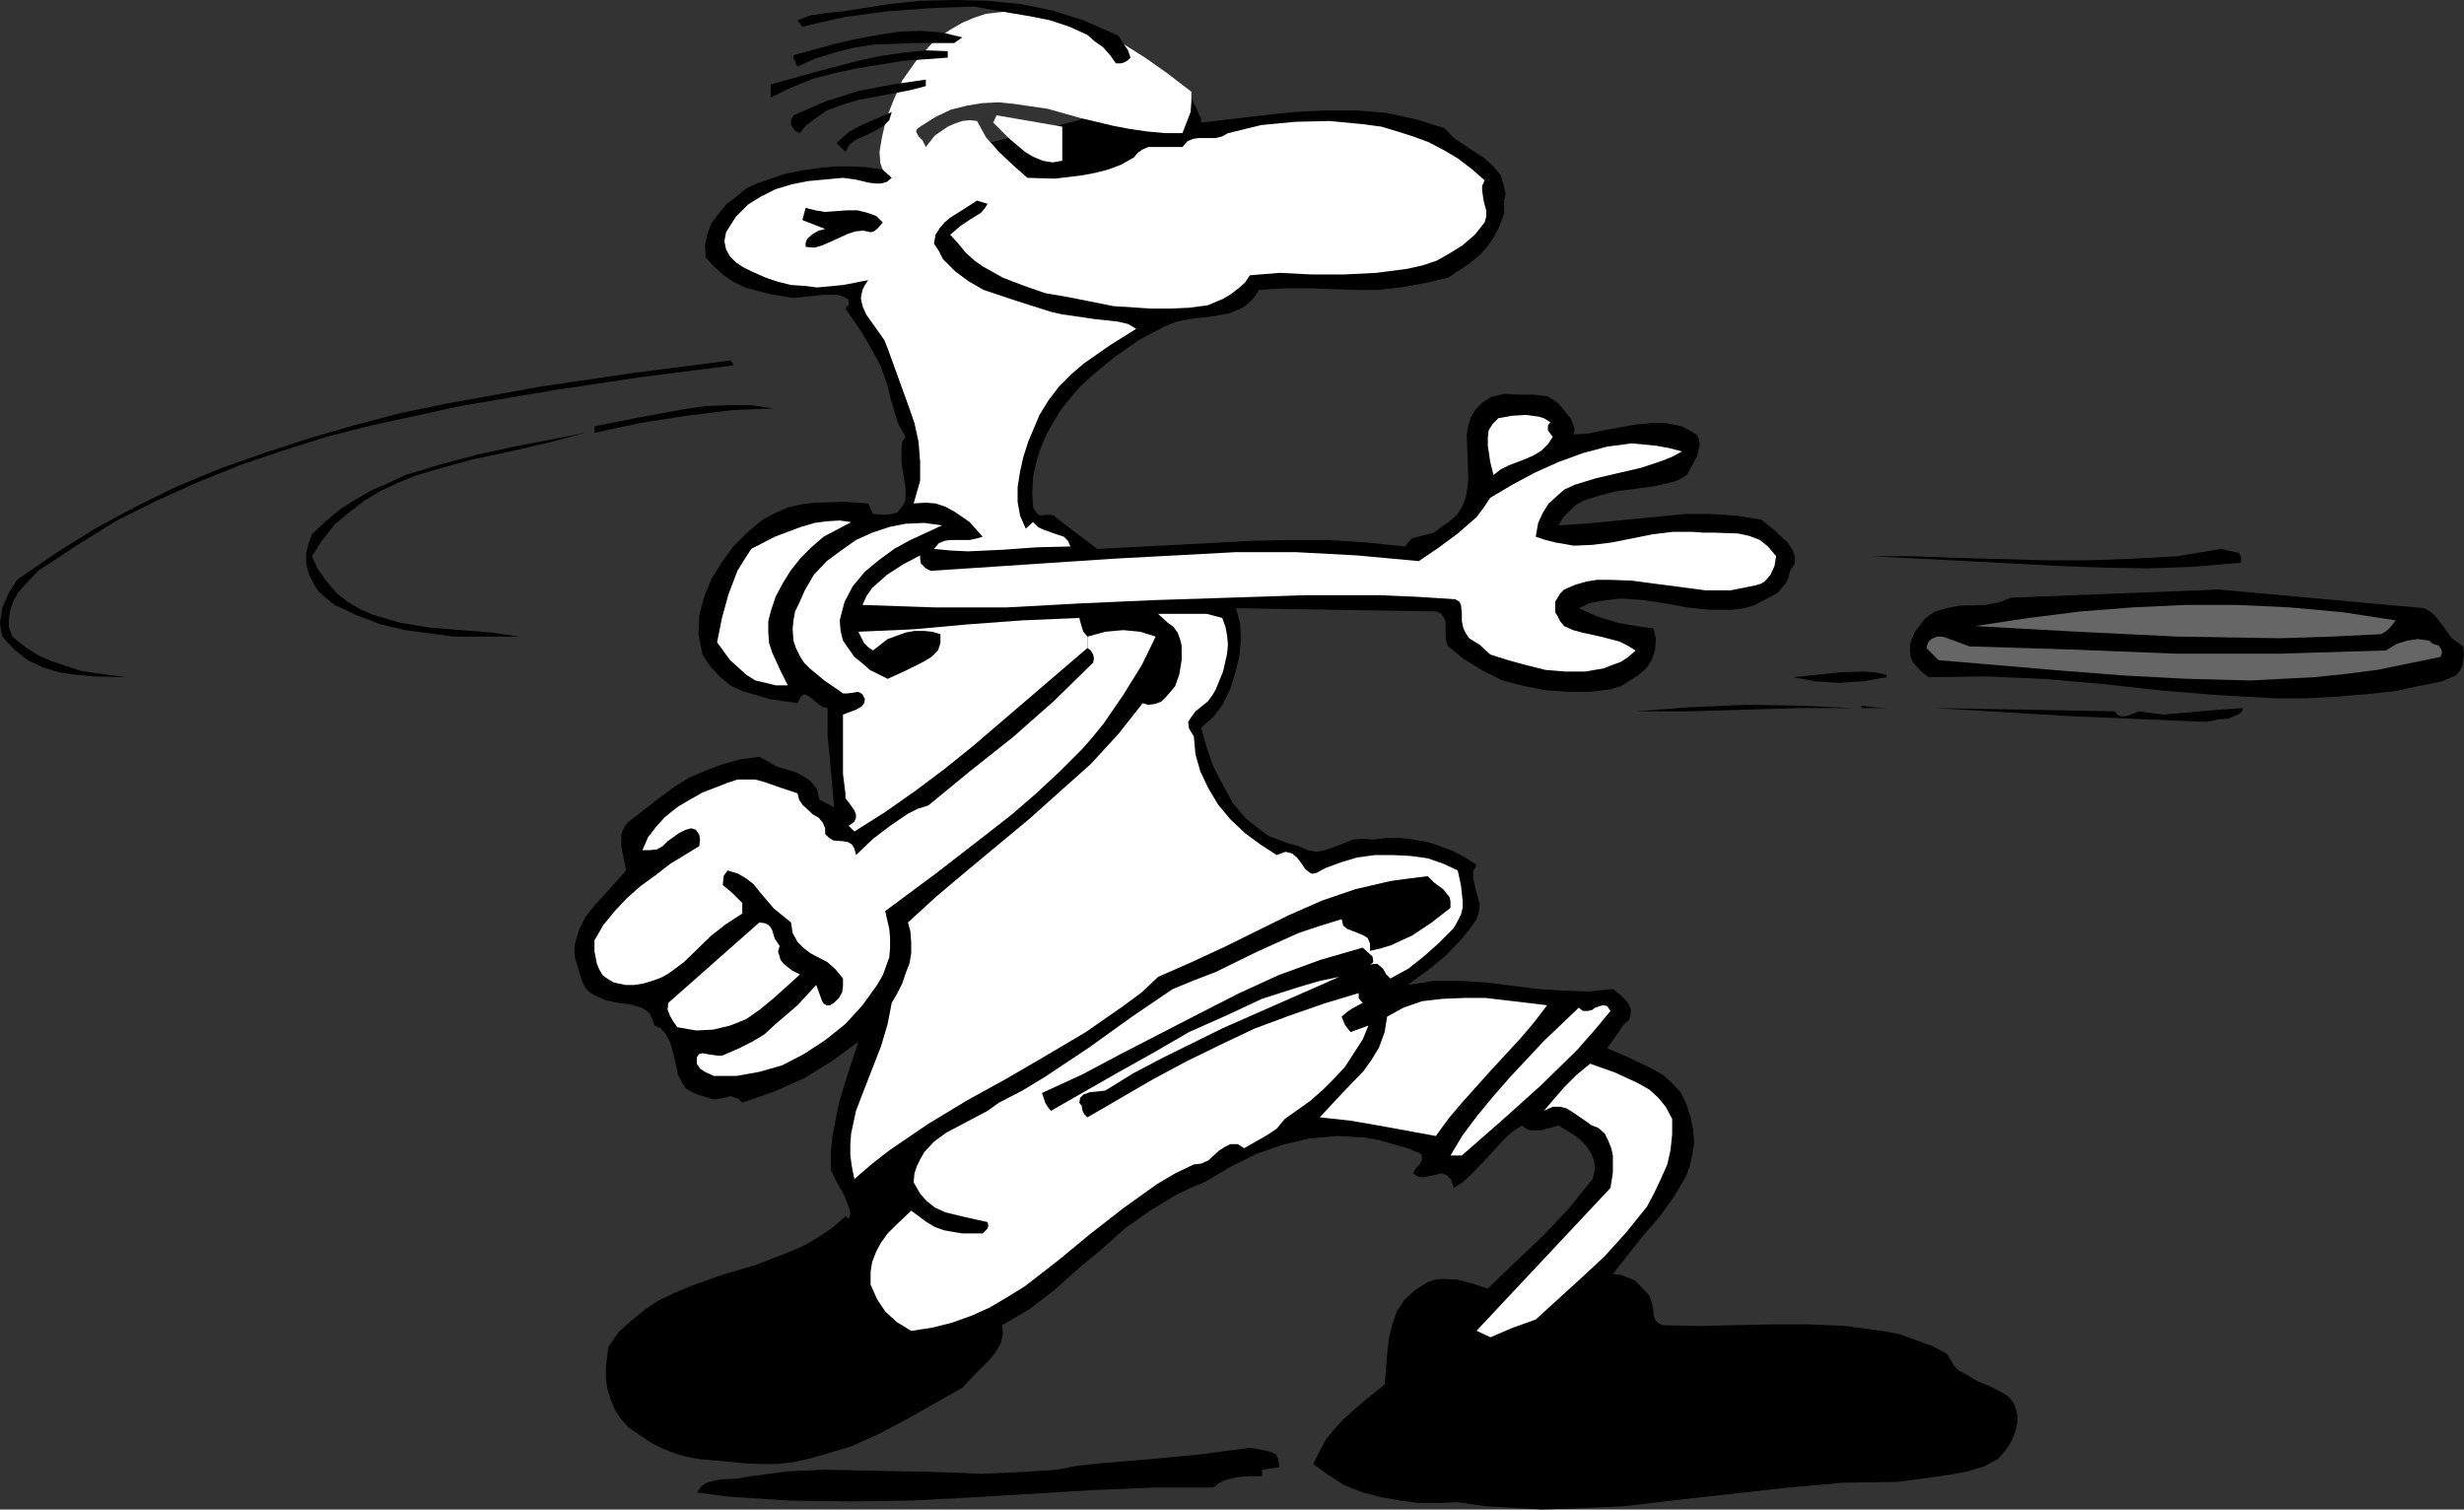
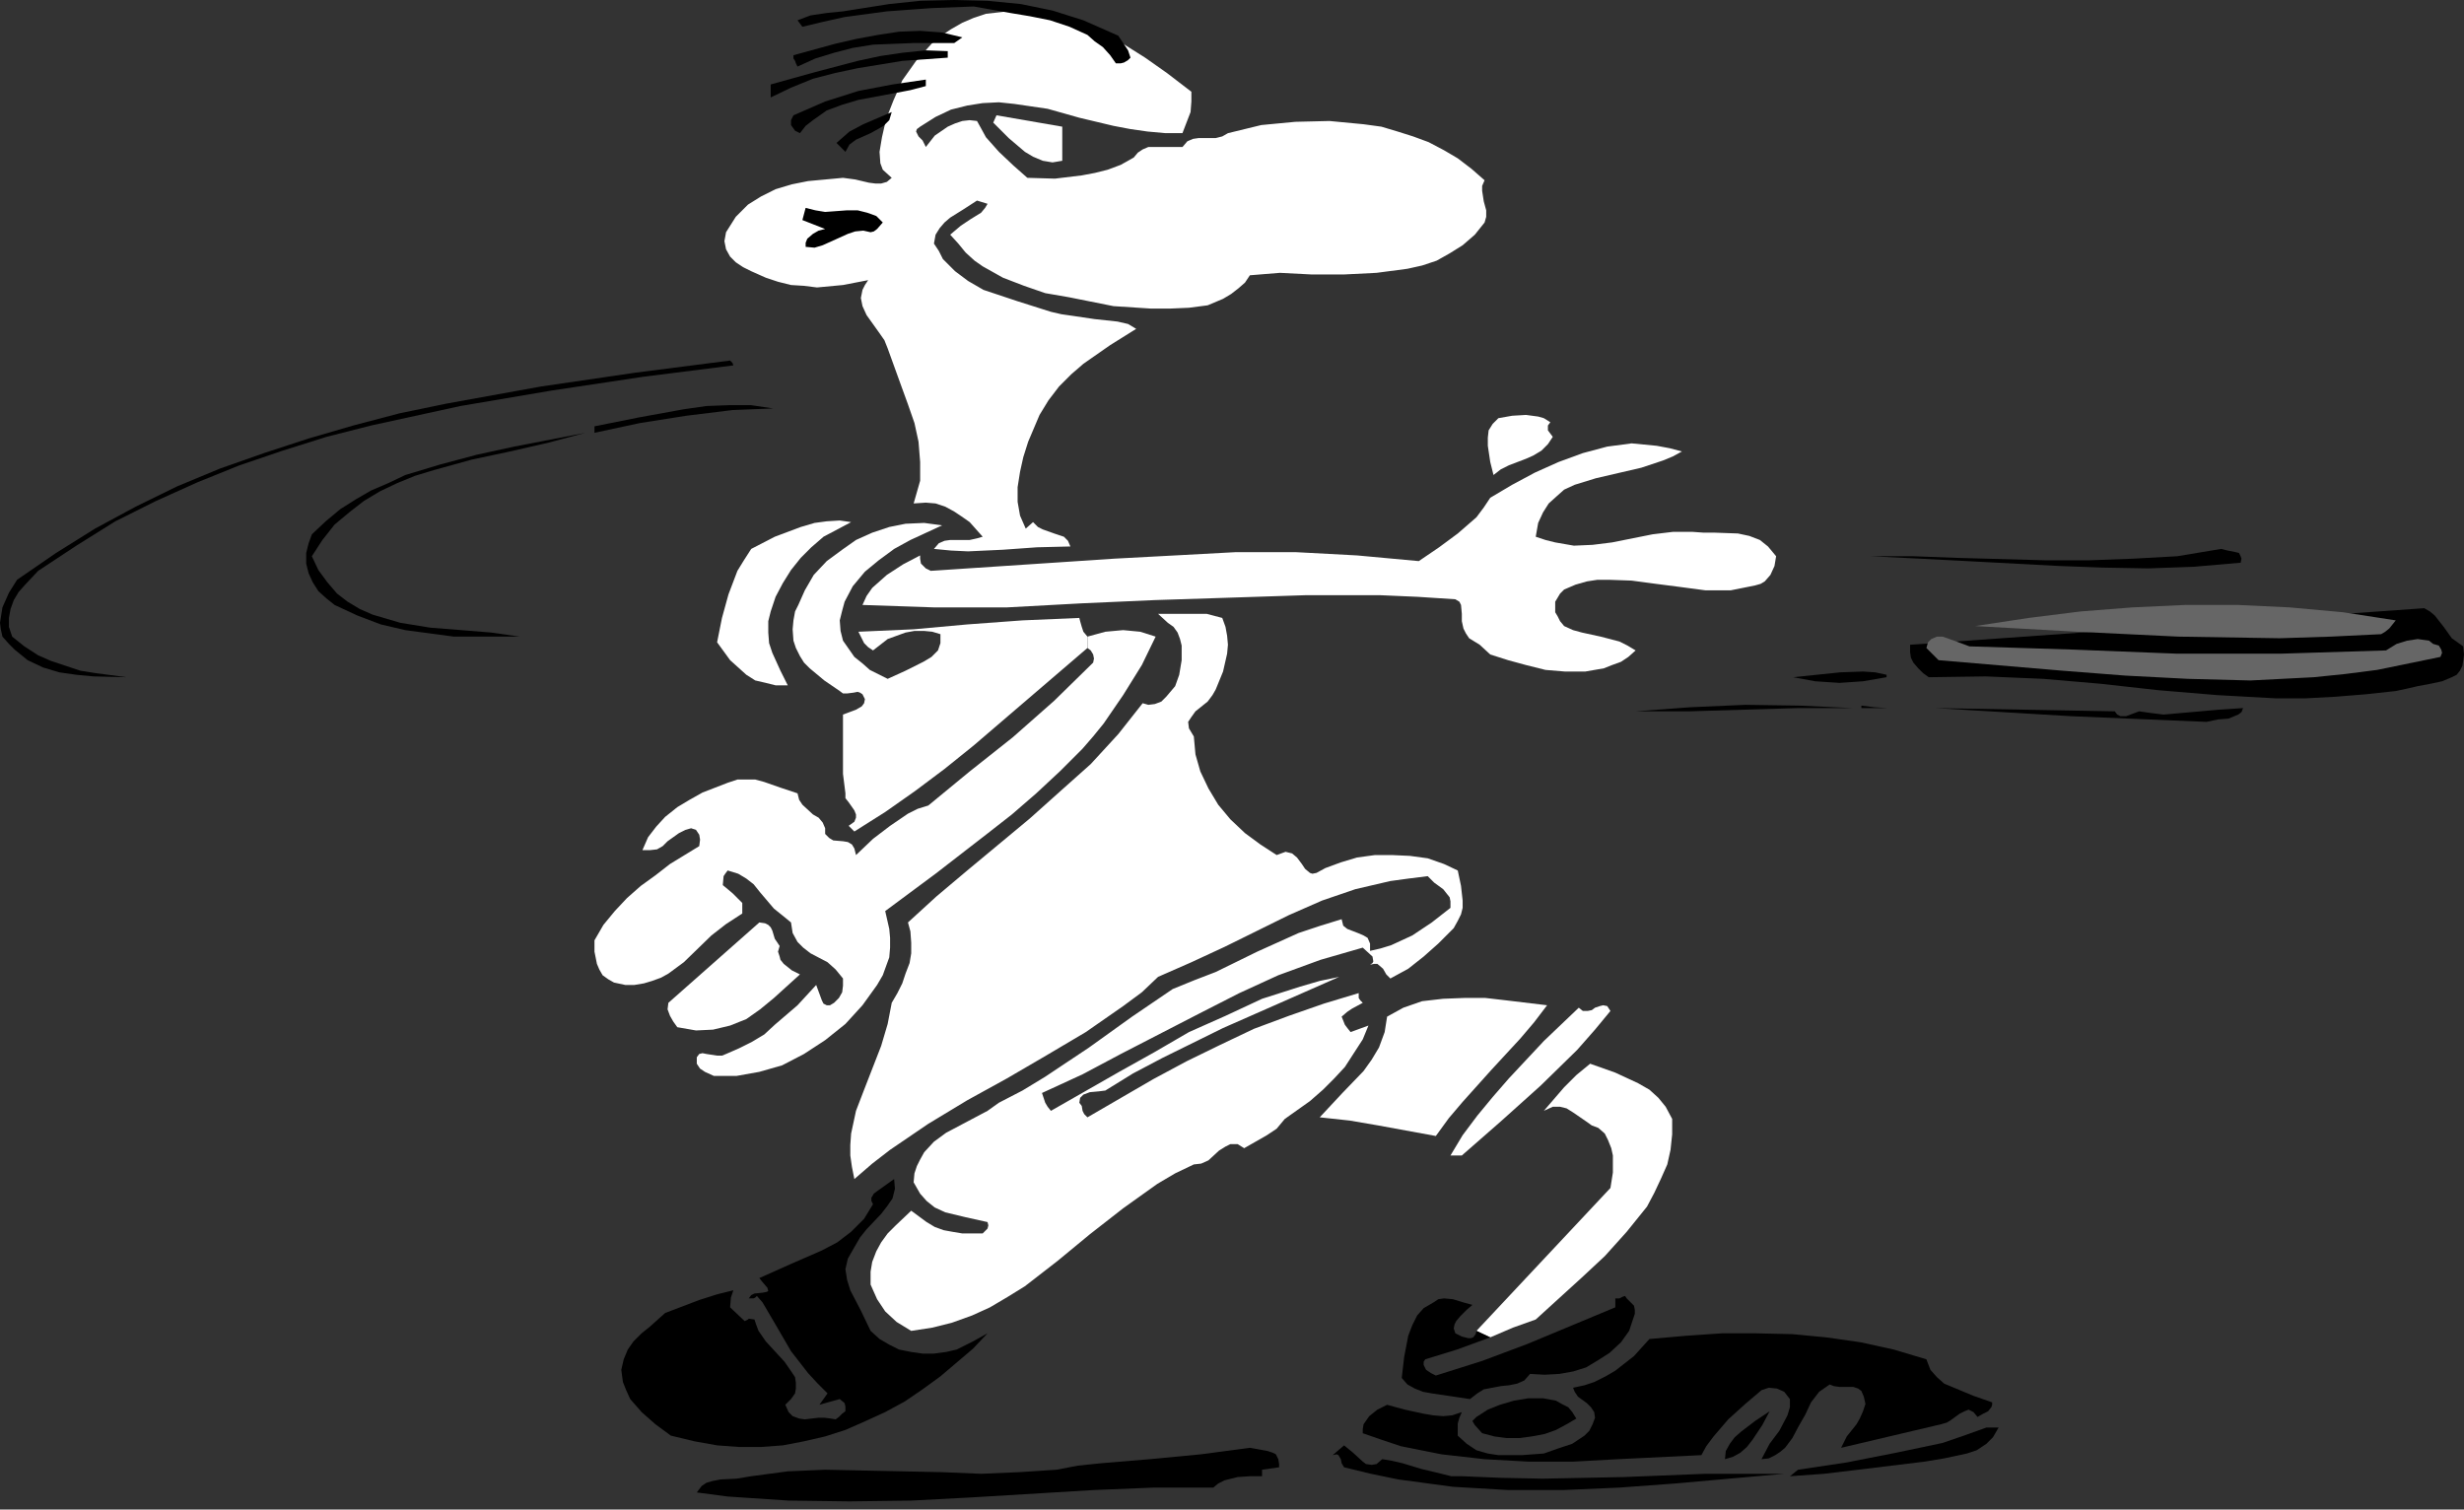
<svg xmlns="http://www.w3.org/2000/svg" xmlns:ns1="http://sodipodi.sourceforge.net/DTD/sodipodi-0.dtd" xmlns:ns2="http://www.inkscape.org/namespaces/inkscape" version="1.0" width="129.724mm" height="79.469mm" id="svg40" ns1:docname="T &amp; F - Discus 03.wmf">
  <rect width="100%" height="100%" fill="#333333" stroke="none" />
  <ns1:namedview id="namedview40" pagecolor="#ffffff" bordercolor="#000000" borderopacity="0.25" ns2:showpageshadow="2" ns2:pageopacity="0.0" ns2:pagecheckerboard="0" ns2:deskcolor="#d1d1d1" ns2:document-units="mm" />
  <defs id="defs1">
    <pattern id="WMFhbasepattern" patternUnits="userSpaceOnUse" width="6" height="6" x="0" y="0" />
  </defs>
-   <path style="fill:#000000;fill-opacity:1;fill-rule:evenodd;stroke:none" d="m 237.067,18.257 -0.162,0.646 0.162,0.646 0.808,1.616 0.808,1.777 0.323,0.646 v 0.808 l 12.282,-1.454 6.141,-0.646 6.302,-0.323 h 6.141 l 5.979,0.485 5.979,1.293 5.656,1.777 1.616,1.777 2.101,1.454 4.202,2.747 1.778,1.616 1.454,1.777 0.646,2.262 0.323,1.454 -0.323,1.293 V 42.493 l -0.808,2.262 -1.131,2.262 -1.293,1.939 -1.616,1.777 -1.939,1.616 -4.363,2.908 -4.848,1.131 -4.686,0.808 -4.525,0.485 h -4.525 l -9.211,-0.323 h -4.686 l -5.171,0.323 -0.646,1.131 -0.97,1.131 -0.97,0.808 -0.97,0.646 -2.424,0.969 -2.586,0.485 -5.333,0.646 -2.424,0.485 -2.424,0.969 -5.171,2.747 -4.848,3.393 -4.686,3.878 -2.262,2.1 -1.778,2.1 -1.939,2.424 -1.454,2.424 -1.454,2.585 -1.131,2.747 -0.808,2.585 -0.646,3.07 -0.162,3.07 0.162,2.908 0.646,0.969 0.485,0.485 0.485,0.162 0.808,-0.162 h 1.131 l 0.646,0.162 0.485,0.485 8.08,6.14 15.675,-0.808 15.029,-0.808 7.595,-0.162 h 7.595 l 7.595,0.485 7.757,0.808 0.646,-0.808 0.808,-0.808 1.778,-0.485 1.939,-0.485 0.808,-0.323 0.808,-0.646 2.101,-1.454 1.454,-1.293 1.131,-1.777 0.646,-1.777 0.323,-1.939 0.162,-1.939 -0.162,-4.362 -0.162,-4.039 0.323,-1.939 0.485,-1.616 0.97,-1.616 1.293,-1.293 1.778,-1.131 2.586,-0.646 2.909,0.162 h 2.909 l 2.747,0.323 1.131,0.646 1.131,0.808 2.424,2.908 0.646,1.616 0.162,0.808 -0.323,0.808 2.909,-0.162 3.07,-0.646 6.302,-1.131 3.232,-0.323 h 2.909 l 3.232,0.646 2.909,1.616 0.485,0.969 0.162,0.969 -0.485,2.262 -1.131,2.1 -0.97,1.777 -1.616,0.969 -1.454,0.485 -3.555,0.808 -7.434,0.969 -3.232,0.808 -3.394,1.131 -1.454,0.808 -1.293,1.293 -1.131,1.131 -0.97,1.616 5.171,-0.323 5.01,-0.485 10.019,-0.969 5.01,-0.485 h 5.01 l 5.171,0.323 5.01,0.808 2.586,2.1 2.586,2.424 0.97,1.454 0.485,1.293 v 1.454 l -0.97,1.454 -0.323,1.454 -0.485,0.969 -0.808,0.969 -0.808,0.969 -2.101,1.131 -2.424,1.293 -2.101,0.646 -2.424,0.323 h -4.525 l -4.525,-0.485 -4.363,-0.808 -4.363,-0.646 -4.363,-0.323 -4.04,0.485 -2.262,0.485 -2.101,0.969 3.555,1.616 4.202,1.293 3.717,0.646 3.394,0.485 0.485,2.1 -0.162,2.1 -0.646,1.939 -0.97,1.616 -1.616,1.454 -1.778,1.131 -1.778,1.131 -2.101,0.646 -4.04,0.485 h -4.363 l -4.525,-0.323 -4.202,-0.808 -4.363,-1.131 -3.878,-1.939 -3.717,-2.262 -3.232,-2.585 -0.323,-0.808 -0.162,-1.131 v -1.939 -1.131 l -0.323,-0.646 -0.485,-0.808 -1.131,-0.485 -39.754,-0.646 0.808,3.07 0.162,3.07 -0.323,3.393 -0.808,3.393 -0.97,3.07 -1.454,3.07 -1.939,2.585 -2.424,2.1 1.131,4.039 1.293,3.716 1.939,3.716 1.939,3.555 2.586,3.07 3.07,2.424 1.616,1.131 1.778,0.646 2.101,0.808 1.939,0.485 1.778,0.808 1.778,0.323 1.778,-0.323 1.778,-0.646 3.717,-1.454 2.101,-0.162 1.778,0.162 2.747,-0.323 h 2.909 l 2.424,0.323 2.909,0.485 2.424,0.808 2.586,0.969 2.424,1.293 2.262,1.454 -0.646,1.293 v 1.454 l 0.646,2.747 0.646,2.424 -0.162,1.616 -0.485,1.293 -1.454,2.1 -1.454,1.777 -3.232,3.393 -3.555,2.908 -4.04,2.908 5.333,-0.808 h 5.333 l 5.01,0.323 5.171,0.646 5.171,0.646 4.848,0.323 5.171,0.162 4.848,-0.485 1.454,1.131 1.293,1.293 0.485,0.808 0.323,0.808 v 0.808 l -0.323,1.293 -1.131,0.969 -0.97,1.454 -2.262,3.231 4.525,1.939 4.686,2.262 1.939,1.131 1.939,1.777 1.616,1.777 1.131,2.424 0.808,2.585 0.485,2.585 0.162,2.424 -0.323,2.1 -0.485,2.262 -0.808,2.262 -2.424,4.039 -2.909,4.039 -3.232,3.716 -3.07,3.878 -2.909,3.716 1.616,0.162 1.293,0.485 1.454,0.646 0.97,0.969 0.97,0.969 0.97,1.131 0.485,1.454 0.323,1.454 v 0.808 l 0.323,0.969 0.485,0.646 0.97,0.485 7.11,0.162 7.272,-0.162 7.272,-0.162 h 7.595 l 7.272,0.323 7.11,0.969 3.555,0.646 3.07,1.131 3.232,1.131 3.07,1.616 0.808,1.293 0.646,1.131 0.97,0.969 1.293,0.646 2.424,1.454 2.747,1.131 2.424,1.293 0.97,0.646 0.97,1.131 0.485,1.131 0.323,1.454 v 1.454 l -0.485,2.1 -0.646,1.454 -0.808,1.454 -0.97,1.131 -0.97,1.131 -2.747,1.454 -3.232,0.969 -3.394,0.646 -3.394,0.485 -7.11,0.969 -10.827,0.162 -10.989,0.969 -21.816,2.424 -10.827,1.293 -10.989,0.485 -5.494,0.162 -5.494,-0.323 -5.494,-0.323 -5.656,-0.808 -3.717,0.162 h -3.878 l -3.878,-0.485 -3.717,-0.646 -3.717,-0.969 -3.717,-1.454 -3.232,-2.1 -2.909,-2.1 1.293,-2.585 1.293,-2.424 1.616,-1.939 1.778,-1.939 4.04,-3.555 4.202,-3.393 0.485,-5.978 0.323,-3.07 0.646,-2.747 0.97,-2.747 1.454,-2.262 2.101,-1.939 2.586,-1.616 1.454,-0.485 1.616,-0.162 2.909,0.162 3.07,0.808 2.909,0.969 5.333,-5.17 5.656,-5.332 5.171,-5.493 4.686,-5.816 0.485,-1.939 -0.162,-1.616 -0.646,-1.616 -0.97,-1.454 -1.293,-1.293 -1.293,-0.969 -2.909,-1.777 -1.616,0.485 -1.939,0.485 h -2.101 l -0.808,-0.323 -0.808,-0.646 -1.939,1.293 -1.616,1.454 -3.232,3.555 -3.394,3.555 -1.616,1.454 -1.778,1.131 -0.485,-1.616 -0.97,-0.969 -0.97,-0.323 -1.293,0.323 -2.424,0.485 -0.97,-0.162 -0.97,-0.646 0.485,-0.969 0.808,-0.808 0.485,-0.808 V 230.074 l -0.162,-0.485 -2.747,-1.131 -2.909,-0.808 -2.747,-0.808 -2.747,-0.485 -5.656,-0.323 -5.494,0.485 -5.333,1.293 -5.171,1.777 -5.171,2.585 -5.171,3.07 -2.747,1.131 -2.747,1.293 -5.333,3.231 -5.01,3.555 -4.525,4.039 -4.848,4.039 -4.686,4.201 -4.848,3.716 -5.494,3.231 0.162,1.777 -0.485,1.939 -0.97,1.616 -1.131,1.454 -2.909,2.908 -2.586,2.747 -10.827,6.14 -5.494,2.908 -5.656,2.585 -5.979,1.777 -2.909,0.808 -3.07,0.646 -3.07,0.323 h -3.232 l -3.232,-0.162 -3.232,-0.323 -5.656,-0.485 -2.586,-0.485 -2.262,-0.646 -2.424,-0.969 -2.262,-1.131 -4.525,-3.07 -1.454,-1.616 -1.293,-1.939 -0.808,-1.939 -0.646,-2.1 -0.323,-2.262 v -2.1 l 0.485,-4.039 2.101,-3.07 2.586,-2.262 2.747,-2.262 2.747,-1.777 3.07,-1.454 3.07,-1.293 6.302,-2.262 6.626,-1.939 6.302,-2.424 3.07,-1.293 3.07,-1.777 2.909,-1.939 2.586,-2.262 0.646,0.485 0.323,-0.969 -0.162,-0.969 -0.97,-2.585 -1.454,-2.585 -1.293,-2.585 v -3.393 l 0.323,-3.393 1.293,-6.624 1.939,-6.301 1.939,-5.816 -5.333,3.878 -5.494,3.393 -5.818,2.585 -6.464,2.262 -0.808,-0.808 -0.97,-0.323 -0.646,-0.162 -1.131,0.323 -1.939,0.323 -0.808,-0.162 -0.97,-0.323 -1.616,-0.485 -1.131,-0.485 -1.131,-0.646 -0.485,-0.646 -1.131,-2.1 -0.485,-2.262 -0.485,-2.1 -0.646,-2.262 -1.131,-1.939 -0.808,-0.808 -1.131,-0.485 -0.485,-1.293 -0.485,-1.131 -0.808,-0.646 -0.808,-0.485 -2.262,-0.646 -2.424,-0.323 -2.424,-0.485 -2.101,-0.969 -1.131,-0.646 -0.808,-0.808 -0.646,-1.293 -0.485,-1.454 -0.485,-1.777 -0.485,-1.454 -0.162,-1.454 0.162,-1.454 0.808,-2.747 1.293,-2.585 1.939,-2.424 2.101,-2.262 4.04,-4.524 -0.97,-4.685 v -1.454 -1.131 l 0.646,-1.454 0.808,-0.969 5.818,-4.524 3.07,-2.262 3.07,-1.939 3.394,-1.454 3.394,-1.293 3.555,-0.969 3.717,-0.485 1.778,0.969 1.616,0.969 3.878,1.131 1.778,0.969 1.293,0.969 1.131,1.454 0.485,2.1 2.909,1.454 -0.808,-9.371 -0.485,-4.847 v -5.493 l -0.808,-0.162 -0.808,-0.485 -1.616,-1.293 -0.808,-0.646 -0.646,-0.162 -0.646,0.485 -0.646,1.293 -5.494,-0.808 -2.747,-0.808 -2.747,-0.808 -2.424,-1.131 -2.101,-1.777 -1.939,-2.1 -1.454,-2.262 -0.808,-4.039 0.162,-3.716 0.97,-3.716 1.454,-3.555 2.101,-3.393 2.262,-3.07 2.909,-2.908 2.909,-2.424 2.424,-1.293 2.586,-1.131 2.747,-0.646 2.909,-0.323 5.656,-0.162 4.686,0.323 0.97,2.1 2.101,0.162 1.616,-0.162 1.131,-0.323 0.646,-0.808 0.485,-0.646 0.485,-0.969 v -2.262 l -0.808,-5.332 v -2.747 l 0.162,-1.293 0.646,-0.969 -1.454,-2.585 -0.808,-2.585 -0.808,-2.747 -0.485,-2.262 -1.454,-4.039 -2.101,-3.878 -2.262,-3.716 -2.586,-3.716 0.323,-0.485 0.323,-0.162 v -1.131 l -1.131,-0.646 -1.131,-0.323 h -2.747 l -5.979,0.646 -4.848,-0.808 -4.848,-1.293 -2.262,-1.131 -1.939,-1.293 -1.939,-1.777 -1.616,-1.777 -0.162,-2.424 0.485,-2.262 0.808,-2.1 1.454,-1.939 1.616,-1.939 1.939,-1.454 1.939,-1.616 2.101,-0.969 2.747,-0.969 2.909,-0.969 3.232,-0.646 3.232,-0.485 3.394,-0.323 h 3.232 l 3.232,0.162 3.07,0.485 z" id="path1" />
  <path style="fill:#ffffff;fill-opacity:1;fill-rule:evenodd;stroke:none" d="m 175.659,33.768 1.778,1.616 -0.97,0.808 -1.131,0.323 h -1.131 l -1.293,-0.162 -2.747,-0.646 -2.424,-0.323 -6.949,0.646 -3.232,0.646 -3.232,0.969 -2.909,1.454 -2.586,1.616 -2.424,2.424 -1.939,3.07 -0.323,1.777 0.323,1.616 0.808,1.454 1.131,1.131 1.454,0.969 1.616,0.808 2.909,1.293 2.424,0.808 2.586,0.646 2.586,0.162 2.586,0.323 5.171,-0.485 5.01,-0.969 -0.646,0.969 -0.485,0.969 -0.323,1.616 0.323,1.616 0.808,1.777 2.424,3.393 1.131,1.616 0.646,1.616 2.747,7.594 1.293,3.555 1.293,3.716 0.808,3.716 0.323,4.039 v 3.716 l -1.293,4.524 2.424,-0.162 1.939,0.162 1.939,0.646 1.778,0.969 1.454,0.969 1.616,1.131 2.586,2.908 -1.131,0.323 -1.454,0.323 h -2.586 -1.293 l -1.131,0.162 -1.131,0.485 -0.97,1.131 3.394,0.323 3.394,0.162 6.949,-0.323 6.787,-0.485 6.626,-0.162 -0.485,-1.131 -0.808,-0.808 -1.939,-0.646 -2.262,-0.808 -0.97,-0.485 -0.97,-0.969 -1.454,1.293 -1.131,-2.585 -0.485,-2.747 v -2.908 l 0.485,-3.07 0.646,-2.908 0.97,-3.07 2.262,-5.332 1.778,-2.908 2.101,-2.747 2.424,-2.424 2.424,-2.1 5.333,-3.716 5.171,-3.231 -1.616,-0.969 -2.101,-0.485 -4.525,-0.485 -4.363,-0.646 -2.262,-0.323 -2.101,-0.485 -6.626,-2.1 -3.394,-1.131 -3.394,-1.131 -3.07,-1.777 -2.586,-1.939 -2.424,-2.424 -0.808,-1.616 -0.97,-1.454 0.323,-1.777 0.808,-1.293 0.97,-1.131 1.131,-0.969 2.586,-1.616 2.747,-1.777 2.101,0.646 -0.485,0.808 -0.808,0.969 -2.101,1.293 -1.939,1.293 -2.101,1.777 1.616,1.777 1.454,1.777 1.778,1.616 1.616,1.131 4.04,2.262 4.202,1.616 4.202,1.454 4.686,0.808 8.888,1.777 7.434,0.485 h 3.878 l 3.717,-0.162 3.717,-0.485 3.07,-1.293 1.616,-0.969 1.454,-1.131 1.293,-1.131 0.97,-1.454 5.979,-0.485 6.302,0.323 h 6.464 l 6.464,-0.323 6.141,-0.808 2.909,-0.646 2.909,-0.969 2.586,-1.454 2.586,-1.616 2.424,-2.1 1.939,-2.424 0.323,-1.131 v -1.293 l -0.485,-1.777 -0.323,-2.1 V 36.999 l 0.485,-1.131 -2.586,-2.262 -2.747,-2.1 -2.747,-1.616 -3.07,-1.616 -3.07,-1.131 -3.07,-0.969 -3.232,-0.969 -3.555,-0.485 -6.787,-0.646 -6.787,0.162 -6.787,0.646 -6.626,1.616 -1.131,0.646 -1.293,0.323 h -2.262 -1.131 l -1.131,0.162 -1.131,0.485 -0.97,1.131 h -5.494 -1.293 l -1.131,0.485 -0.97,0.646 -0.808,0.969 -2.586,1.454 -2.586,0.969 -2.586,0.646 -2.586,0.485 -5.333,0.646 -5.494,-0.162 -2.747,-2.424 -2.909,-2.747 -2.586,-2.908 -0.97,-1.777 -0.808,-1.454 -1.454,-0.162 -1.454,0.162 -1.454,0.485 -1.454,0.646 -2.586,1.777 -1.778,2.262 -0.646,-1.293 -0.808,-0.808 -0.485,-0.969 0.162,-0.485 0.646,-0.485 3.07,-1.939 3.07,-1.454 3.232,-0.808 3.07,-0.485 3.232,-0.162 3.07,0.323 6.626,0.969 6.302,1.777 6.787,1.616 3.394,0.646 3.394,0.485 3.555,0.323 h 3.394 l 0.808,-2.1 0.808,-2.1 0.162,-2.1 v -1.939 l -4.848,-3.716 -4.363,-3.07 -4.363,-2.747 -4.04,-2.1 -3.878,-1.616 -3.717,-1.454 -3.394,-0.808 -3.555,-0.485 -3.07,-0.162 -2.747,0.323 -2.909,0.323 -2.424,0.808 -2.262,0.969 -2.262,1.293 -1.939,1.293 -1.939,1.616 -3.07,3.393 -2.747,3.878 -1.778,4.039 -1.454,3.716 -0.808,3.555 -0.485,2.908 0.162,2.262 z" id="path2" />
  <path style="fill:#000000;fill-opacity:1;fill-rule:evenodd;stroke:none" d="m 221.069,6.463 1.454,0.646 0.97,1.454 0.97,1.454 0.485,1.454 -0.485,0.485 -0.808,0.485 -0.646,0.162 h -0.97 l -1.131,-1.616 -1.454,-1.616 -1.616,-1.131 -1.454,-1.293 -3.555,-1.616 -3.878,-1.293 -4.04,-0.808 -3.878,-0.646 -7.272,-1.293 -8.403,0.323 -8.888,0.646 -8.403,1.131 -4.363,0.969 -4.04,0.969 -0.97,-1.293 2.586,-0.969 3.232,-0.485 3.232,-0.323 3.07,-0.485 6.141,-0.969 6.141,-0.646 L 189.88,0 l 6.626,0.162 6.626,0.646 6.302,1.293 6.141,1.939 z" id="path3" />
  <path style="fill:#000000;fill-opacity:1;fill-rule:evenodd;stroke:none" d="m 191.496,7.432 -1.616,1.131 h -8.08 l -8.08,0.323 -4.04,0.646 -3.717,0.969 -3.717,1.131 -3.555,1.616 -0.323,-0.646 -0.162,-0.485 -0.323,-0.485 V 10.987 l 8.242,-2.262 4.202,-0.969 4.363,-0.808 4.202,-0.646 4.202,-0.162 4.363,0.323 z" id="path4" />
  <path style="fill:#000000;fill-opacity:1;fill-rule:evenodd;stroke:none" d="m 188.587,11.471 -9.05,0.646 -8.888,1.454 -4.525,0.969 -4.363,1.131 -4.363,1.777 -4.04,1.939 v -2.585 l 8.726,-2.424 8.565,-2.262 4.525,-0.969 4.363,-0.646 4.686,-0.485 4.363,0.162 z" id="path5" />
  <path style="fill:#000000;fill-opacity:1;fill-rule:evenodd;stroke:none" d="m 184.224,15.834 v 1.293 l -3.07,0.808 -3.394,0.646 -6.949,1.293 -3.232,0.969 -3.07,1.131 -2.747,1.939 -1.454,1.131 -1.131,1.454 -0.97,-0.485 -0.808,-1.131 v -0.969 l 0.485,-0.969 6.302,-2.747 6.626,-2.1 6.787,-1.293 z" id="path6" />
  <path style="fill:#000000;fill-opacity:1;fill-rule:evenodd;stroke:none" d="m 177.437,22.296 -0.485,1.616 -1.131,1.131 -1.131,0.646 -1.454,0.808 -2.909,1.293 -1.293,0.969 -0.808,1.454 -1.778,-1.777 1.293,-1.131 1.293,-1.131 2.747,-1.454 z" id="path7" />
  <path style="fill:#ffffff;fill-opacity:1;fill-rule:evenodd;stroke:none" d="m 211.373,31.991 -1.939,0.323 -1.939,-0.323 -1.939,-0.808 -1.616,-0.969 -3.232,-2.747 -3.07,-3.07 0.646,-1.454 13.09,2.262 z" id="path8" />
  <path style="fill:#000000;fill-opacity:1;fill-rule:evenodd;stroke:none" d="m 175.659,44.27 -1.131,1.293 -0.646,0.485 -0.646,0.162 -1.454,-0.323 -1.616,0.162 -1.454,0.485 -1.778,0.808 -3.232,1.454 -1.616,0.485 -1.778,-0.162 v -0.808 l 0.323,-0.808 1.131,-0.969 1.131,-0.646 1.293,-0.323 -4.525,-1.777 0.646,-2.424 1.939,0.485 1.939,0.323 4.363,-0.323 h 2.101 l 1.939,0.485 1.778,0.646 z" id="path9" />
  <path style="fill:#000000;fill-opacity:1;fill-rule:evenodd;stroke:none" d="m 145.278,71.737 0.485,0.485 0.162,0.485 -17.938,2.262 -18.261,2.747 -18.099,3.07 -17.776,3.878 -8.888,2.262 -8.726,2.747 -8.565,2.908 -8.403,3.393 -8.242,3.716 -8.08,4.039 -7.757,4.847 -7.595,5.009 -2.586,2.747 -1.293,1.454 -0.97,1.616 -0.646,1.777 -0.323,1.777 v 1.777 l 0.646,1.939 2.424,1.939 2.747,1.777 2.586,1.131 2.909,0.969 2.909,0.969 3.07,0.485 6.141,0.808 -6.626,-0.162 -3.394,-0.323 -3.394,-0.485 L 8.565,132.81 5.494,131.355 2.909,129.255 1.778,128.124 0.485,126.67 0.162,125.216 0,123.923 l 0.485,-3.07 1.293,-2.908 1.616,-2.585 7.757,-5.332 7.757,-4.847 8.08,-4.362 8.242,-4.039 8.565,-3.555 8.726,-3.07 8.888,-2.908 8.888,-2.585 9.211,-2.424 9.373,-1.939 18.746,-3.393 18.746,-2.747 z" id="path10" />
  <path style="fill:#000000;fill-opacity:1;fill-rule:evenodd;stroke:none" d="m 153.843,81.269 -8.08,0.323 -9.211,1.131 -9.211,1.454 -9.05,1.939 V 84.824 l 8.888,-1.777 8.888,-1.616 4.525,-0.646 4.363,-0.162 h 4.525 z" id="path11" />
  <path style="fill:#ffffff;fill-opacity:1;fill-rule:evenodd;stroke:none" d="m 308.494,84.016 -0.485,0.646 v 0.969 l 0.485,0.646 0.485,0.646 -0.97,1.454 -1.293,1.293 -1.616,0.969 -1.454,0.646 -3.394,1.293 -1.616,0.808 -1.454,1.131 -0.646,-2.585 -0.485,-3.231 v -1.616 l 0.162,-1.454 0.808,-1.293 1.131,-1.131 2.747,-0.485 2.747,-0.162 2.424,0.323 1.131,0.323 z" id="path12" />
  <path style="fill:#000000;fill-opacity:1;fill-rule:evenodd;stroke:none" d="m 116.513,86.116 -7.272,1.939 -7.757,1.777 -7.595,1.616 -7.595,2.1 -3.717,1.131 -3.555,1.454 -3.394,1.616 -3.232,1.939 -2.909,2.262 -2.909,2.424 -2.424,3.07 -2.101,3.231 1.293,2.747 1.778,2.424 1.939,2.262 2.101,1.616 2.424,1.454 2.586,1.131 2.747,0.808 2.747,0.808 5.979,0.969 6.141,0.485 5.979,0.485 5.656,0.808 h 0.485 -8.888 -4.686 l -4.848,-0.646 -4.848,-0.646 -4.848,-1.131 -4.686,-1.777 -4.525,-2.1 -1.616,-1.293 -1.616,-1.454 -1.131,-1.777 -0.808,-1.777 -0.485,-1.939 v -2.1 l 0.485,-1.939 0.646,-1.777 2.747,-2.585 2.909,-2.424 3.07,-1.939 3.07,-1.777 3.394,-1.454 3.394,-1.616 6.949,-2.1 7.272,-1.939 7.434,-1.616 z" id="path13" />
  <path style="fill:#ffffff;fill-opacity:1;fill-rule:evenodd;stroke:none" d="m 334.673,89.832 -1.778,0.969 -1.939,0.808 -4.363,1.454 -9.05,2.1 -4.202,1.293 -2.101,0.969 -1.454,1.293 -1.616,1.454 -1.131,1.777 -0.97,2.1 -0.485,2.747 1.939,0.646 1.939,0.485 3.717,0.646 3.717,-0.162 3.878,-0.485 8.08,-1.616 4.04,-0.485 h 3.878 l 2.262,0.162 h 2.262 l 4.525,0.162 2.262,0.485 2.101,0.808 1.616,1.293 1.616,1.939 -0.323,1.939 -0.808,1.777 -1.131,1.293 -0.808,0.485 -1.131,0.323 -2.424,0.485 -2.424,0.485 h -5.01 l -4.848,-0.646 -5.01,-0.646 -4.848,-0.646 -4.525,-0.162 h -2.262 l -2.101,0.323 -2.262,0.646 -2.262,0.969 -0.808,0.808 -0.485,0.808 -0.485,0.808 v 1.131 0.969 l 0.485,0.808 0.485,0.969 0.808,0.969 1.778,0.808 1.778,0.485 3.717,0.808 3.717,0.969 1.616,0.808 1.616,0.969 -1.454,1.293 -1.454,0.969 -1.778,0.646 -1.616,0.646 -3.717,0.646 h -4.04 l -3.878,-0.323 -3.878,-0.969 -3.555,-0.969 -3.555,-1.131 -2.101,-1.939 -2.101,-1.293 -0.646,-0.969 -0.485,-0.969 -0.323,-1.454 v -1.454 l -0.162,-1.777 -0.323,-0.646 -0.808,-0.485 -7.434,-0.485 -7.434,-0.323 h -15.029 l -14.867,0.485 -15.029,0.485 -14.544,0.646 -14.867,0.808 h -14.544 l -14.221,-0.485 0.808,-1.777 1.131,-1.616 1.454,-1.293 1.454,-1.293 3.232,-2.1 3.394,-1.777 v 0.646 l 0.162,0.969 0.97,0.969 0.97,0.485 24.402,-1.616 12.12,-0.808 12.12,-0.646 11.958,-0.646 h 12.12 l 12.12,0.646 12.282,1.131 4.04,-2.747 3.717,-2.747 3.717,-3.231 1.454,-1.939 1.293,-1.939 4.363,-2.585 4.525,-2.424 4.686,-2.1 4.848,-1.777 4.848,-1.293 4.848,-0.646 5.01,0.485 2.586,0.485 z" id="path14" />
  <path style="fill:#ffffff;fill-opacity:1;fill-rule:evenodd;stroke:none" d="m 169.357,103.889 -2.747,1.454 -2.747,1.454 -2.424,2.1 -2.101,2.1 -1.939,2.424 -1.616,2.585 -1.454,2.747 -0.97,2.908 -0.485,1.939 v 2.262 l 0.162,2.1 0.646,1.939 1.616,3.555 1.454,2.908 h -2.424 l -1.939,-0.485 -2.101,-0.485 -1.778,-1.131 -1.616,-1.454 -1.616,-1.454 -2.586,-3.555 0.97,-4.847 1.293,-4.685 1.778,-4.686 1.293,-2.1 1.454,-2.262 4.686,-2.424 5.171,-1.939 2.747,-0.808 2.424,-0.323 2.586,-0.162 z" id="path15" />
  <path style="fill:#000000;fill-opacity:1;fill-rule:evenodd;stroke:none" d="m 445.854,111.967 -9.373,0.808 -9.05,0.323 -9.05,-0.162 -8.726,-0.323 -18.261,-0.969 -9.373,-0.485 -9.858,-0.485 h 8.403 l 8.726,0.323 17.614,0.485 h 8.888 l 8.726,-0.323 8.726,-0.485 8.726,-1.454 1.293,0.323 1.616,0.323 0.646,0.162 0.323,0.646 0.162,0.485 z" id="path16" />
-   <path style="fill:#000000;fill-opacity:1;fill-rule:evenodd;stroke:none" d="m 482.375,121.015 1.131,0.646 0.97,0.808 1.778,2.262 1.616,2.262 1.131,0.808 1.131,0.808 0.162,1.616 -0.162,1.293 -0.162,0.969 -0.485,0.969 -0.646,0.808 -0.97,0.485 -1.939,0.808 -2.262,0.485 -2.586,0.485 -2.101,0.485 -2.262,0.485 -5.979,0.646 -5.979,0.485 -5.979,0.323 h -5.979 l -11.635,-0.646 -11.635,-0.969 -11.635,-1.293 -11.312,-0.969 -11.474,-0.485 -11.312,0.162 -1.131,-0.808 -0.97,-0.969 -0.97,-1.131 -0.485,-0.969 -0.162,-1.131 v -1.454 l 0.323,-1.131 0.646,-1.454 0.97,-1.293 0.97,-1.293 1.131,-0.808 0.97,-0.646 2.262,-0.646 2.424,-0.485 5.333,-0.162 2.586,-0.485 2.424,-0.969 41.37,-1.616 z" id="path17" />
+   <path style="fill:#000000;fill-opacity:1;fill-rule:evenodd;stroke:none" d="m 482.375,121.015 1.131,0.646 0.97,0.808 1.778,2.262 1.616,2.262 1.131,0.808 1.131,0.808 0.162,1.616 -0.162,1.293 -0.162,0.969 -0.485,0.969 -0.646,0.808 -0.97,0.485 -1.939,0.808 -2.262,0.485 -2.586,0.485 -2.101,0.485 -2.262,0.485 -5.979,0.646 -5.979,0.485 -5.979,0.323 h -5.979 l -11.635,-0.646 -11.635,-0.969 -11.635,-1.293 -11.312,-0.969 -11.474,-0.485 -11.312,0.162 -1.131,-0.808 -0.97,-0.969 -0.97,-1.131 -0.485,-0.969 -0.162,-1.131 v -1.454 z" id="path17" />
  <path style="fill:#666666;fill-opacity:1;fill-rule:evenodd;stroke:none" d="m 476.719,123.439 -1.293,1.616 -0.808,0.646 -0.808,0.485 -10.019,0.485 -10.181,0.323 -20.2,-0.323 -20.038,-0.969 -20.362,-1.131 10.666,-1.616 10.342,-1.293 10.342,-0.808 10.504,-0.485 h 10.342 l 10.342,0.485 10.666,0.969 z" id="path18" />
  <path style="fill:#ffffff;fill-opacity:1;fill-rule:evenodd;stroke:none" d="m 243.208,122.954 0.646,1.777 0.323,1.777 0.162,1.777 -0.162,1.777 -0.808,3.555 -1.454,3.555 -0.646,1.131 -0.97,1.293 -2.424,1.939 -0.808,1.131 -0.646,0.969 0.162,1.293 0.97,1.616 0.323,3.555 0.97,3.393 1.616,3.393 1.939,3.231 2.424,2.908 2.909,2.747 3.07,2.262 3.232,2.1 1.778,-0.646 1.293,0.323 0.97,0.808 0.97,1.293 0.646,0.969 0.97,0.808 0.485,0.162 0.808,-0.162 1.778,-0.969 3.07,-1.131 3.232,-0.969 3.555,-0.485 h 3.394 l 3.555,0.162 3.555,0.485 3.232,1.131 2.747,1.293 0.646,3.07 0.323,2.908 v 1.454 l -0.323,1.293 -0.646,1.293 -0.808,1.454 -3.07,3.07 -2.909,2.585 -3.07,2.424 -3.555,1.939 -0.808,-0.808 -0.646,-1.131 -1.131,-0.969 h -0.646 l -0.808,0.162 0.485,-0.323 0.162,-0.323 -0.162,-0.969 -1.939,-1.777 -8.403,2.424 -8.403,3.07 -7.757,3.555 -7.918,4.039 -15.675,8.078 -7.595,4.039 -8.08,3.716 0.646,1.939 0.485,0.808 0.646,0.808 13.574,-7.755 6.949,-3.878 6.949,-4.039 7.272,-3.231 7.272,-3.393 7.595,-2.424 3.878,-1.131 3.878,-0.808 -23.109,10.179 -12.12,5.978 -5.818,3.07 -5.494,3.393 -1.293,0.162 -1.778,0.162 -1.293,0.485 -0.646,0.646 -0.162,0.969 0.485,0.646 0.162,0.969 0.323,0.646 0.646,0.646 13.09,-7.594 6.626,-3.555 6.626,-3.231 6.787,-3.231 6.949,-2.585 6.949,-2.424 6.949,-2.1 v 0.969 l 0.323,0.485 0.485,0.485 -2.101,1.131 -0.97,0.646 -1.131,0.969 0.646,1.616 0.485,0.646 0.646,0.808 3.555,-1.293 -1.131,2.747 -1.778,2.747 -1.778,2.747 -2.101,2.262 -2.262,2.262 -2.586,2.262 -5.01,3.555 -1.616,1.939 -1.939,1.293 -4.525,2.585 -1.293,-0.808 h -1.454 l -0.97,0.485 -1.293,0.808 -2.101,1.939 -1.454,0.646 -1.454,0.162 -3.717,1.777 -3.555,2.1 -6.787,4.847 -6.626,5.17 -6.464,5.332 -6.464,5.009 -3.394,2.1 -3.555,2.1 -3.555,1.616 -4.04,1.454 -3.878,0.969 -4.202,0.646 -2.909,-1.777 -2.262,-2.1 -1.616,-2.424 -1.293,-2.908 v -2.585 l 0.323,-1.939 0.808,-2.1 0.97,-1.777 1.293,-1.777 1.616,-1.616 3.07,-2.908 3.07,2.262 1.616,0.969 1.778,0.646 1.778,0.323 1.939,0.323 h 4.04 l 0.97,-0.969 0.162,-0.646 -0.162,-0.646 -4.363,-0.969 -4.04,-0.969 -2.101,-0.969 -1.616,-1.293 -1.293,-1.454 -1.293,-2.262 0.162,-1.777 0.485,-1.454 0.646,-1.293 0.808,-1.454 1.939,-2.1 2.424,-1.777 5.494,-2.908 2.747,-1.454 2.262,-1.616 4.686,-2.424 4.525,-2.747 8.726,-5.816 8.565,-6.14 8.08,-5.493 4.363,-1.777 4.202,-1.616 8.242,-4.039 8.242,-3.716 4.363,-1.454 4.202,-1.293 0.323,1.293 0.808,0.646 2.101,0.808 1.131,0.485 0.808,0.485 0.485,1.131 v 1.454 l 2.101,-0.485 2.101,-0.646 4.202,-1.939 3.878,-2.585 3.717,-2.908 v -1.293 l -0.162,-0.808 -0.646,-0.808 -0.646,-0.808 -1.778,-1.293 -1.293,-1.293 -3.878,0.485 -3.555,0.485 -6.949,1.616 -6.626,2.262 -6.626,2.908 -12.766,6.301 -6.626,3.07 -6.626,2.908 -3.232,3.07 -3.717,2.747 -7.434,5.17 -7.918,4.686 -7.757,4.524 -7.918,4.362 -7.757,4.686 -7.595,5.17 -3.555,2.747 -3.555,3.07 -0.485,-2.424 -0.323,-2.262 v -2.1 l 0.162,-2.262 0.97,-4.524 1.616,-4.201 3.394,-8.725 1.293,-4.362 0.808,-4.201 1.131,-1.939 0.97,-1.939 0.646,-1.939 0.808,-2.1 0.323,-1.939 v -2.1 l -0.162,-2.262 -0.485,-1.777 5.656,-5.17 6.141,-5.17 12.443,-10.34 6.141,-5.493 5.979,-5.332 5.494,-5.978 4.848,-6.14 1.131,0.323 1.293,-0.162 1.293,-0.485 0.97,-0.969 1.778,-2.1 0.808,-2.262 0.485,-2.908 v -2.908 l -0.323,-1.293 -0.485,-1.293 -0.808,-1.131 -1.131,-0.808 -1.939,-1.777 h 6.464 3.232 z" id="path19" />
  <path style="fill:#666666;fill-opacity:1;fill-rule:evenodd;stroke:none" d="m 391.88,128.609 20.685,0.646 20.523,0.808 h 20.846 l 20.846,-0.646 2.101,-1.293 2.101,-0.646 2.101,-0.323 2.262,0.323 0.808,0.646 1.131,0.323 0.485,0.808 0.162,0.646 -0.323,0.808 -6.302,1.293 -6.302,1.293 -6.302,0.808 -6.302,0.646 -6.302,0.323 -6.302,0.323 -12.443,-0.323 -12.443,-0.646 -12.443,-0.969 -24.725,-2.1 -2.424,-2.424 0.323,-1.131 0.646,-0.646 1.131,-0.485 h 1.131 l 2.747,0.969 z" id="path20" />
  <path style="fill:#000000;fill-opacity:1;fill-rule:evenodd;stroke:none" d="m 375.396,134.748 -4.686,0.808 -4.686,0.323 -4.848,-0.323 -4.363,-0.808 4.686,-0.485 4.686,-0.485 4.525,-0.162 2.424,0.162 2.262,0.485 z" id="path21" />
  <path style="fill:#000000;fill-opacity:1;fill-rule:evenodd;stroke:none" d="M 368.609,140.888 H 357.782 l -10.827,0.323 -10.827,0.323 h -10.666 l 10.827,-0.808 10.989,-0.485 10.827,0.162 z" id="path22" />
  <path style="fill:#000000;fill-opacity:1;fill-rule:evenodd;stroke:none" d="m 381.052,140.888 h -10.666 v -0.485 l 2.586,0.323 2.586,0.162 z" id="path23" />
  <path style="fill:#000000;fill-opacity:1;fill-rule:evenodd;stroke:none" d="m 446.339,140.888 -0.323,0.808 -0.646,0.485 -1.939,0.808 -2.101,0.162 -2.262,0.485 -26.987,-1.131 -26.987,-1.616 35.714,0.646 0.485,0.646 0.646,0.323 h 1.131 l 2.586,-0.969 2.262,0.323 2.586,0.323 5.494,-0.485 5.494,-0.485 z" id="path24" />
  <path style="fill:#ffffff;fill-opacity:1;fill-rule:evenodd;stroke:none" d="m 155.136,188.228 -0.323,1.131 0.323,0.969 0.162,0.646 0.646,0.808 1.616,1.293 1.616,0.808 -5.171,4.686 -2.747,2.262 -2.747,1.939 -3.232,1.293 -3.394,0.808 -3.394,0.162 -3.717,-0.646 -0.808,-1.131 -0.646,-1.131 -0.485,-1.293 0.162,-1.293 18.099,-15.995 1.131,0.162 0.646,0.323 0.485,0.485 0.323,0.646 0.485,1.616 z" id="path25" />
  <path style="fill:#ffffff;fill-opacity:1;fill-rule:evenodd;stroke:none" d="m 307.848,200.022 -2.586,3.393 -2.747,3.231 -5.818,6.301 -5.656,6.301 -2.747,3.231 -2.586,3.555 -11.474,-2.1 -5.656,-0.969 -5.979,-0.646 4.525,-4.847 4.202,-4.362 1.616,-2.262 1.454,-2.424 1.131,-3.07 0.485,-3.07 3.232,-1.777 3.717,-1.293 4.202,-0.485 4.202,-0.162 h 4.202 l 4.202,0.485 z" id="path26" />
  <path style="fill:#ffffff;fill-opacity:1;fill-rule:evenodd;stroke:none" d="m 320.452,201.153 -3.07,3.716 -3.555,4.039 -7.272,7.109 -7.918,7.109 -7.757,6.786 h -2.262 l 2.424,-4.039 2.909,-3.878 3.07,-3.716 3.232,-3.716 6.949,-7.432 6.949,-6.624 0.808,0.646 h 0.97 l 0.808,-0.162 0.646,-0.485 0.97,-0.323 0.646,-0.162 0.808,0.162 z" id="path27" />
  <path style="fill:#000000;fill-opacity:1;fill-rule:evenodd;stroke:none" d="m 170.003,248.17 -1.293,2.262 -0.485,2.1 0.323,2.1 0.646,2.1 2.101,4.039 1.939,4.039 1.778,1.616 1.939,1.131 1.939,0.969 2.424,0.485 2.262,0.323 h 2.262 l 2.424,-0.323 2.101,-0.485 3.232,-1.616 2.909,-1.616 -2.909,3.07 -3.232,2.747 -3.232,2.747 -3.555,2.585 -3.555,2.424 -3.878,2.1 -3.878,1.777 -4.04,1.777 -4.04,1.293 -4.202,0.969 -4.202,0.808 -4.363,0.323 h -4.363 l -4.363,-0.323 -4.525,-0.808 -4.686,-1.131 -3.07,-2.262 -2.747,-2.424 -2.262,-2.585 -0.808,-1.777 -0.646,-1.616 -0.323,-2.424 0.485,-2.1 0.808,-1.939 1.131,-1.616 1.616,-1.616 1.616,-1.293 3.07,-2.747 6.787,-2.585 3.555,-1.131 3.232,-0.808 -0.485,1.454 -0.162,1.939 2.909,2.747 0.646,-0.323 0.162,-0.162 1.131,0.162 0.323,0.969 0.485,1.293 1.454,2.1 3.717,4.039 1.454,2.1 0.646,0.969 0.162,1.131 v 1.131 l -0.162,0.969 -0.808,1.131 -1.131,1.131 0.646,1.454 0.808,0.808 1.293,0.485 1.131,0.162 2.747,-0.323 h 1.131 l 1.293,0.162 0.97,0.162 0.646,-0.485 0.646,-0.646 0.646,-0.485 v -0.969 l -0.162,-0.646 -0.97,-0.808 -4.04,1.131 1.616,-2.262 -1.939,-1.939 -1.939,-2.1 -3.394,-4.362 -2.909,-5.009 -2.747,-4.685 -1.131,-1.293 -0.323,0.323 -0.323,0.162 h -0.97 l 0.485,-0.646 0.646,-0.323 1.616,-0.162 0.808,-0.162 0.323,-0.162 -0.162,-0.646 -0.97,-1.131 -0.646,-0.808 6.141,-2.747 6.302,-2.747 3.07,-1.616 2.747,-2.1 2.586,-2.585 1.778,-2.908 -0.323,-0.646 v -0.646 l 0.485,-0.808 0.646,-0.485 3.394,-2.424 0.162,1.939 -0.485,1.939 -1.131,1.616 -1.131,1.454 -2.909,3.07 -1.293,1.616 z" id="path28" />
  <path style="fill:#000000;fill-opacity:1;fill-rule:evenodd;stroke:none" d="m 170.811,268.527 0.323,1.454 -0.323,1.293 -0.646,1.293 -0.808,1.131 -1.616,-1.454 -1.616,-1.616 -3.07,-3.878 -2.586,-4.201 -2.586,-4.201 1.293,-1.939 1.131,1.616 0.97,1.939 2.262,4.201 1.616,1.939 1.454,1.293 2.101,1.131 h 0.97 z" id="path29" />
  <path style="fill:#000000;fill-opacity:1;fill-rule:evenodd;stroke:none" d="m 383.315,270.466 0.808,2.1 1.293,1.454 1.454,1.293 1.939,0.808 3.878,1.616 3.717,1.293 v 0.485 l -0.162,0.485 -0.646,0.808 -0.97,0.485 -1.131,0.646 -0.808,-0.969 -0.97,-0.485 -0.808,0.323 -0.97,0.485 -1.778,1.293 -0.808,0.485 -1.131,0.323 -19.877,4.686 0.485,-0.969 0.646,-1.293 1.939,-2.424 0.646,-1.131 0.646,-1.454 0.485,-1.454 -0.323,-1.454 -0.485,-1.131 -0.646,-0.485 -0.97,-0.323 h -0.97 -1.778 l -1.131,-0.162 -0.808,-0.323 -2.101,1.454 -1.616,2.1 -1.131,2.424 -1.293,2.262 -1.293,2.424 -1.454,1.939 -0.97,0.808 -0.97,0.646 -1.293,0.646 -1.454,0.162 1.616,-3.07 1.939,-2.585 1.616,-3.07 0.485,-1.616 v -1.616 l -1.131,-1.454 -1.454,-0.646 -1.616,-0.162 -1.454,0.485 -3.232,2.747 -3.394,3.07 -2.909,3.393 -1.454,1.939 -0.97,1.777 -16.645,0.808 -8.888,0.485 h -8.888 l -8.726,-0.485 -8.565,-0.969 -8.08,-1.616 -3.878,-1.293 -3.717,-1.293 v -0.808 l 0.162,-0.969 1.131,-1.616 1.616,-1.293 1.939,-0.969 3.555,0.969 3.717,0.808 1.939,0.323 1.939,0.162 1.778,-0.162 1.939,-0.646 -0.485,1.131 -0.323,1.131 v 2.424 l 1.778,1.616 1.939,1.293 2.262,0.646 2.101,0.323 h 4.686 l 4.363,-0.323 2.747,-0.969 2.909,-0.969 2.424,-1.616 0.97,-0.969 0.646,-1.293 0.485,-1.293 -0.162,-1.131 -0.646,-0.969 -0.808,-0.808 -1.778,-1.293 -0.646,-0.969 -0.323,-0.808 2.262,-0.485 1.939,-0.646 2.262,-1.131 1.939,-1.131 3.717,-2.908 3.07,-3.393 7.272,-0.646 7.11,-0.485 h 6.949 l 7.11,0.162 6.787,0.646 6.787,0.969 6.626,1.454 z" id="path30" />
  <path style="fill:#000000;fill-opacity:1;fill-rule:evenodd;stroke:none" d="m 313.665,282.261 -1.939,1.131 -2.101,1.131 -2.262,0.808 -2.586,0.485 -2.424,0.323 h -2.586 l -2.424,-0.323 -2.424,-0.646 -1.454,-1.616 -0.485,-0.808 0.485,-0.485 0.323,-0.323 2.262,-1.454 2.424,-0.969 2.747,-0.808 2.909,-0.485 h 2.909 l 2.586,0.485 1.131,0.646 1.293,0.646 0.808,0.969 z" id="path31" />
  <path style="fill:#000000;fill-opacity:1;fill-rule:evenodd;stroke:none" d="m 352.126,280.807 -1.454,2.747 -1.939,2.908 -1.131,1.454 -1.293,1.131 -1.454,0.808 -1.616,0.485 0.162,-1.616 0.808,-1.454 0.97,-1.293 1.293,-1.131 2.747,-2.1 z" id="path32" />
-   <path style="fill:#000000;fill-opacity:1;fill-rule:evenodd;stroke:none" d="m 366.024,280.807 -1.131,2.1 -1.616,2.424 -2.101,2.262 -2.262,1.616 1.454,-2.585 1.293,-2.424 0.808,-1.293 0.97,-0.969 1.131,-0.646 z" id="path33" />
  <path style="fill:#000000;fill-opacity:1;fill-rule:evenodd;stroke:none" d="m 397.697,284.038 -1.131,1.939 -1.293,1.293 -1.939,1.293 -1.939,0.646 -4.525,0.969 -3.878,0.646 -13.251,1.616 -6.787,0.808 -6.787,0.485 1.616,-1.293 9.696,-1.454 9.858,-1.939 9.211,-1.939 4.686,-1.616 4.04,-1.454 z" id="path34" />
  <path style="fill:#000000;fill-opacity:1;fill-rule:evenodd;stroke:none" d="m 275.043,290.339 1.939,0.323 2.101,0.485 3.717,1.131 4.04,0.969 1.939,0.485 h 2.101 l 7.918,0.323 8.242,0.162 16.16,-0.323 16.16,-0.646 h 15.675 l -21.816,1.939 -10.989,0.808 -11.15,0.485 h -10.989 l -10.989,-0.646 -10.827,-1.454 -5.494,-1.131 -5.333,-1.293 -0.485,-0.808 -0.162,-0.808 -0.485,-0.808 -0.323,-0.162 -0.808,0.162 2.262,-1.939 1.778,1.454 1.939,1.777 0.646,0.485 1.131,0.162 0.97,-0.162 z" id="path35" />
  <path style="fill:#000000;fill-opacity:1;fill-rule:evenodd;stroke:none" d="m 254.52,291.309 v 0.646 l -3.394,0.485 v 1.293 h -2.424 l -2.424,0.162 -2.586,0.646 -1.293,0.646 -0.97,0.808 h -11.797 l -11.958,0.485 -24.078,1.454 -12.282,0.646 -12.282,0.162 -12.12,-0.162 -12.12,-0.808 -6.141,-0.808 0.97,-1.293 0.97,-0.646 1.131,-0.323 1.616,-0.323 3.232,-0.162 2.909,-0.485 7.272,-0.969 7.434,-0.323 15.514,0.323 7.757,0.162 7.757,0.323 7.595,-0.323 7.434,-0.485 4.202,-0.808 4.686,-0.485 9.696,-0.808 10.181,-0.969 9.696,-1.293 1.778,0.323 1.778,0.323 0.97,0.323 0.646,0.323 0.485,0.969 z" id="path36" />
  <path style="fill:#ffffff;fill-opacity:1;fill-rule:evenodd;stroke:none" d="m 293.788,264.811 26.664,-28.436 0.485,-3.07 v -3.393 l -0.323,-1.454 -0.646,-1.616 -0.646,-1.293 -1.293,-1.131 -1.293,-0.485 -1.131,-0.808 -2.586,-1.777 -1.293,-0.808 -1.293,-0.323 h -1.454 l -1.778,0.808 4.04,-4.686 2.424,-2.424 2.747,-2.262 5.01,1.777 4.525,2.1 2.262,1.293 1.778,1.616 1.454,1.777 1.293,2.424 v 3.07 l -0.323,3.07 -0.646,2.908 -1.293,2.908 -1.293,2.747 -1.454,2.747 -4.04,5.009 -4.363,4.847 -4.686,4.362 -9.05,8.24 -4.525,1.616 -4.525,1.939 z" id="path37" />
  <path style="fill:#000000;fill-opacity:1;fill-rule:evenodd;stroke:none" d="m 296.536,266.104 -6.626,2.424 -6.302,1.939 -0.323,0.485 v 0.646 l 0.485,0.969 0.97,0.646 0.97,0.485 9.211,-2.908 9.05,-3.393 17.453,-7.271 v -1.777 h 0.808 l 0.646,-0.323 0.485,-0.162 0.323,0.485 0.808,0.808 0.646,0.646 0.162,0.808 v 0.808 l -1.131,3.393 -1.616,2.262 -2.262,2.1 -2.262,1.454 -2.424,1.454 -2.586,0.808 -2.747,0.485 -2.909,0.162 -2.909,-0.162 -1.131,1.293 -1.454,0.646 -1.616,0.323 -1.616,0.162 -3.394,0.646 -1.293,0.808 -1.454,1.131 -7.595,-1.131 -1.778,-0.323 -1.616,-0.646 -1.454,-0.808 -1.131,-1.293 0.485,-4.201 0.808,-4.201 0.808,-2.1 0.97,-1.939 1.293,-1.454 1.939,-1.131 0.97,-0.646 1.131,-0.162 1.778,0.162 2.101,0.646 1.778,0.485 -1.131,0.969 -1.293,1.293 -0.808,0.969 -0.323,0.646 -0.162,0.808 0.323,0.969 1.293,0.646 1.293,0.323 h 0.485 l 0.485,-0.162 0.485,-0.646 0.162,-0.646 z" id="path38" />
  <path style="fill:#ffffff;fill-opacity:1;fill-rule:evenodd;stroke:none" d="m 216.382,128.932 -11.312,9.694 -11.312,9.694 -5.818,4.685 -5.818,4.362 -5.979,4.201 -6.141,3.878 -1.131,-1.131 1.131,-0.808 0.323,-0.808 v -0.646 l -0.323,-0.808 -1.131,-1.616 -0.646,-0.808 v -0.969 l -0.485,-3.878 v -3.716 -8.078 l 2.586,-0.969 1.131,-0.646 0.485,-0.646 0.162,-0.808 -0.485,-0.969 -0.485,-0.323 -0.485,-0.162 -0.808,0.162 -1.293,0.162 h -0.808 l -0.646,-0.485 -3.07,-2.1 -2.909,-2.424 -1.131,-1.131 -0.808,-1.293 -0.808,-1.616 -0.485,-1.454 -0.162,-2.262 0.162,-1.777 0.323,-1.777 0.646,-1.293 1.293,-2.908 1.778,-3.07 2.586,-2.747 3.07,-2.262 2.747,-1.939 3.232,-1.454 3.394,-1.131 3.232,-0.646 3.717,-0.162 3.555,0.485 -6.302,2.908 -3.232,1.777 -3.07,2.262 -2.747,2.262 -2.424,2.908 -1.616,3.07 -0.485,1.777 -0.485,1.939 0.162,2.1 0.485,1.939 1.131,1.616 1.131,1.616 1.616,1.293 1.454,1.293 3.555,1.777 3.555,-1.616 3.555,-1.777 1.616,-0.969 1.293,-1.293 0.485,-1.454 v -1.777 l -1.616,-0.485 -1.616,-0.162 h -1.939 l -1.778,0.323 -1.778,0.646 -1.778,0.646 -1.454,1.131 -1.454,1.131 -0.97,-0.646 -0.808,-0.808 -1.131,-2.262 10.989,-0.485 10.666,-0.969 10.989,-0.808 11.312,-0.485 0.162,0.646 0.323,1.131 0.323,0.969 0.808,0.969 z" id="path39" />
  <path style="fill:#ffffff;fill-opacity:1;fill-rule:evenodd;stroke:none" d="m 216.382,126.67 3.555,-0.969 3.555,-0.323 3.394,0.323 3.07,0.969 -2.747,5.655 -3.717,5.978 -3.878,5.655 -2.101,2.585 -2.101,2.424 -4.525,4.524 -4.686,4.362 -4.848,4.201 -5.171,4.039 -10.019,7.755 -10.019,7.432 0.808,3.555 0.162,1.777 v 1.939 l -0.162,1.939 -0.646,1.777 -0.646,1.777 -1.131,1.939 -2.909,4.039 -3.394,3.716 -4.04,3.231 -4.202,2.747 -4.363,2.262 -4.525,1.293 -4.525,0.808 h -4.525 l -1.778,-0.808 -0.97,-0.646 -0.646,-0.969 v -1.293 l 0.485,-0.646 0.646,-0.162 0.808,0.162 2.101,0.323 h 0.97 l 0.808,-0.323 2.586,-1.131 2.586,-1.293 2.424,-1.454 2.101,-1.939 4.525,-3.878 3.717,-4.039 1.131,3.07 0.323,0.646 0.646,0.323 h 0.646 l 0.808,-0.485 0.97,-0.969 0.646,-1.131 0.162,-1.293 v -1.454 l -1.454,-1.777 -1.616,-1.454 -3.394,-1.777 -1.454,-1.131 -1.131,-1.131 -0.97,-1.777 -0.323,-2.1 -1.778,-1.454 -1.616,-1.293 -2.747,-3.231 -1.293,-1.616 -1.454,-1.131 -1.616,-0.969 -2.101,-0.646 -0.485,0.646 -0.323,0.485 -0.162,1.777 1.939,1.616 1.939,1.939 v 2.1 l -3.232,2.1 -2.909,2.262 -5.494,5.332 -3.07,2.262 -1.454,0.808 -1.778,0.646 -1.616,0.485 -1.939,0.323 h -1.778 l -2.262,-0.485 -1.131,-0.646 -1.131,-0.808 -0.646,-1.131 -0.485,-1.131 -0.485,-2.424 v -2.262 l 1.778,-3.07 2.262,-2.747 2.424,-2.585 2.747,-2.424 2.909,-2.1 2.909,-2.262 5.818,-3.555 0.162,-1.293 -0.162,-0.969 -0.646,-0.969 -0.97,-0.323 -1.131,0.323 -1.293,0.646 -2.262,1.616 -0.97,0.969 -1.131,0.646 -1.454,0.162 h -1.454 l 1.131,-2.585 1.616,-2.1 1.778,-1.939 2.424,-1.939 2.424,-1.454 2.586,-1.454 5.01,-1.939 1.939,-0.646 h 1.778 1.778 l 1.778,0.485 3.232,1.131 3.394,1.131 0.323,1.293 0.646,0.969 2.101,1.939 1.131,0.646 0.808,0.969 0.485,1.131 v 1.131 l 0.808,0.808 0.808,0.485 1.939,0.162 0.97,0.162 0.808,0.485 0.485,0.808 0.323,1.293 3.394,-3.231 3.394,-2.585 3.555,-2.424 1.939,-0.969 2.101,-0.646 8.242,-6.786 8.565,-6.786 8.242,-7.271 7.757,-7.594 0.162,-0.808 -0.162,-0.808 -0.485,-0.808 -0.646,-0.485 z" id="path40" />
</svg>